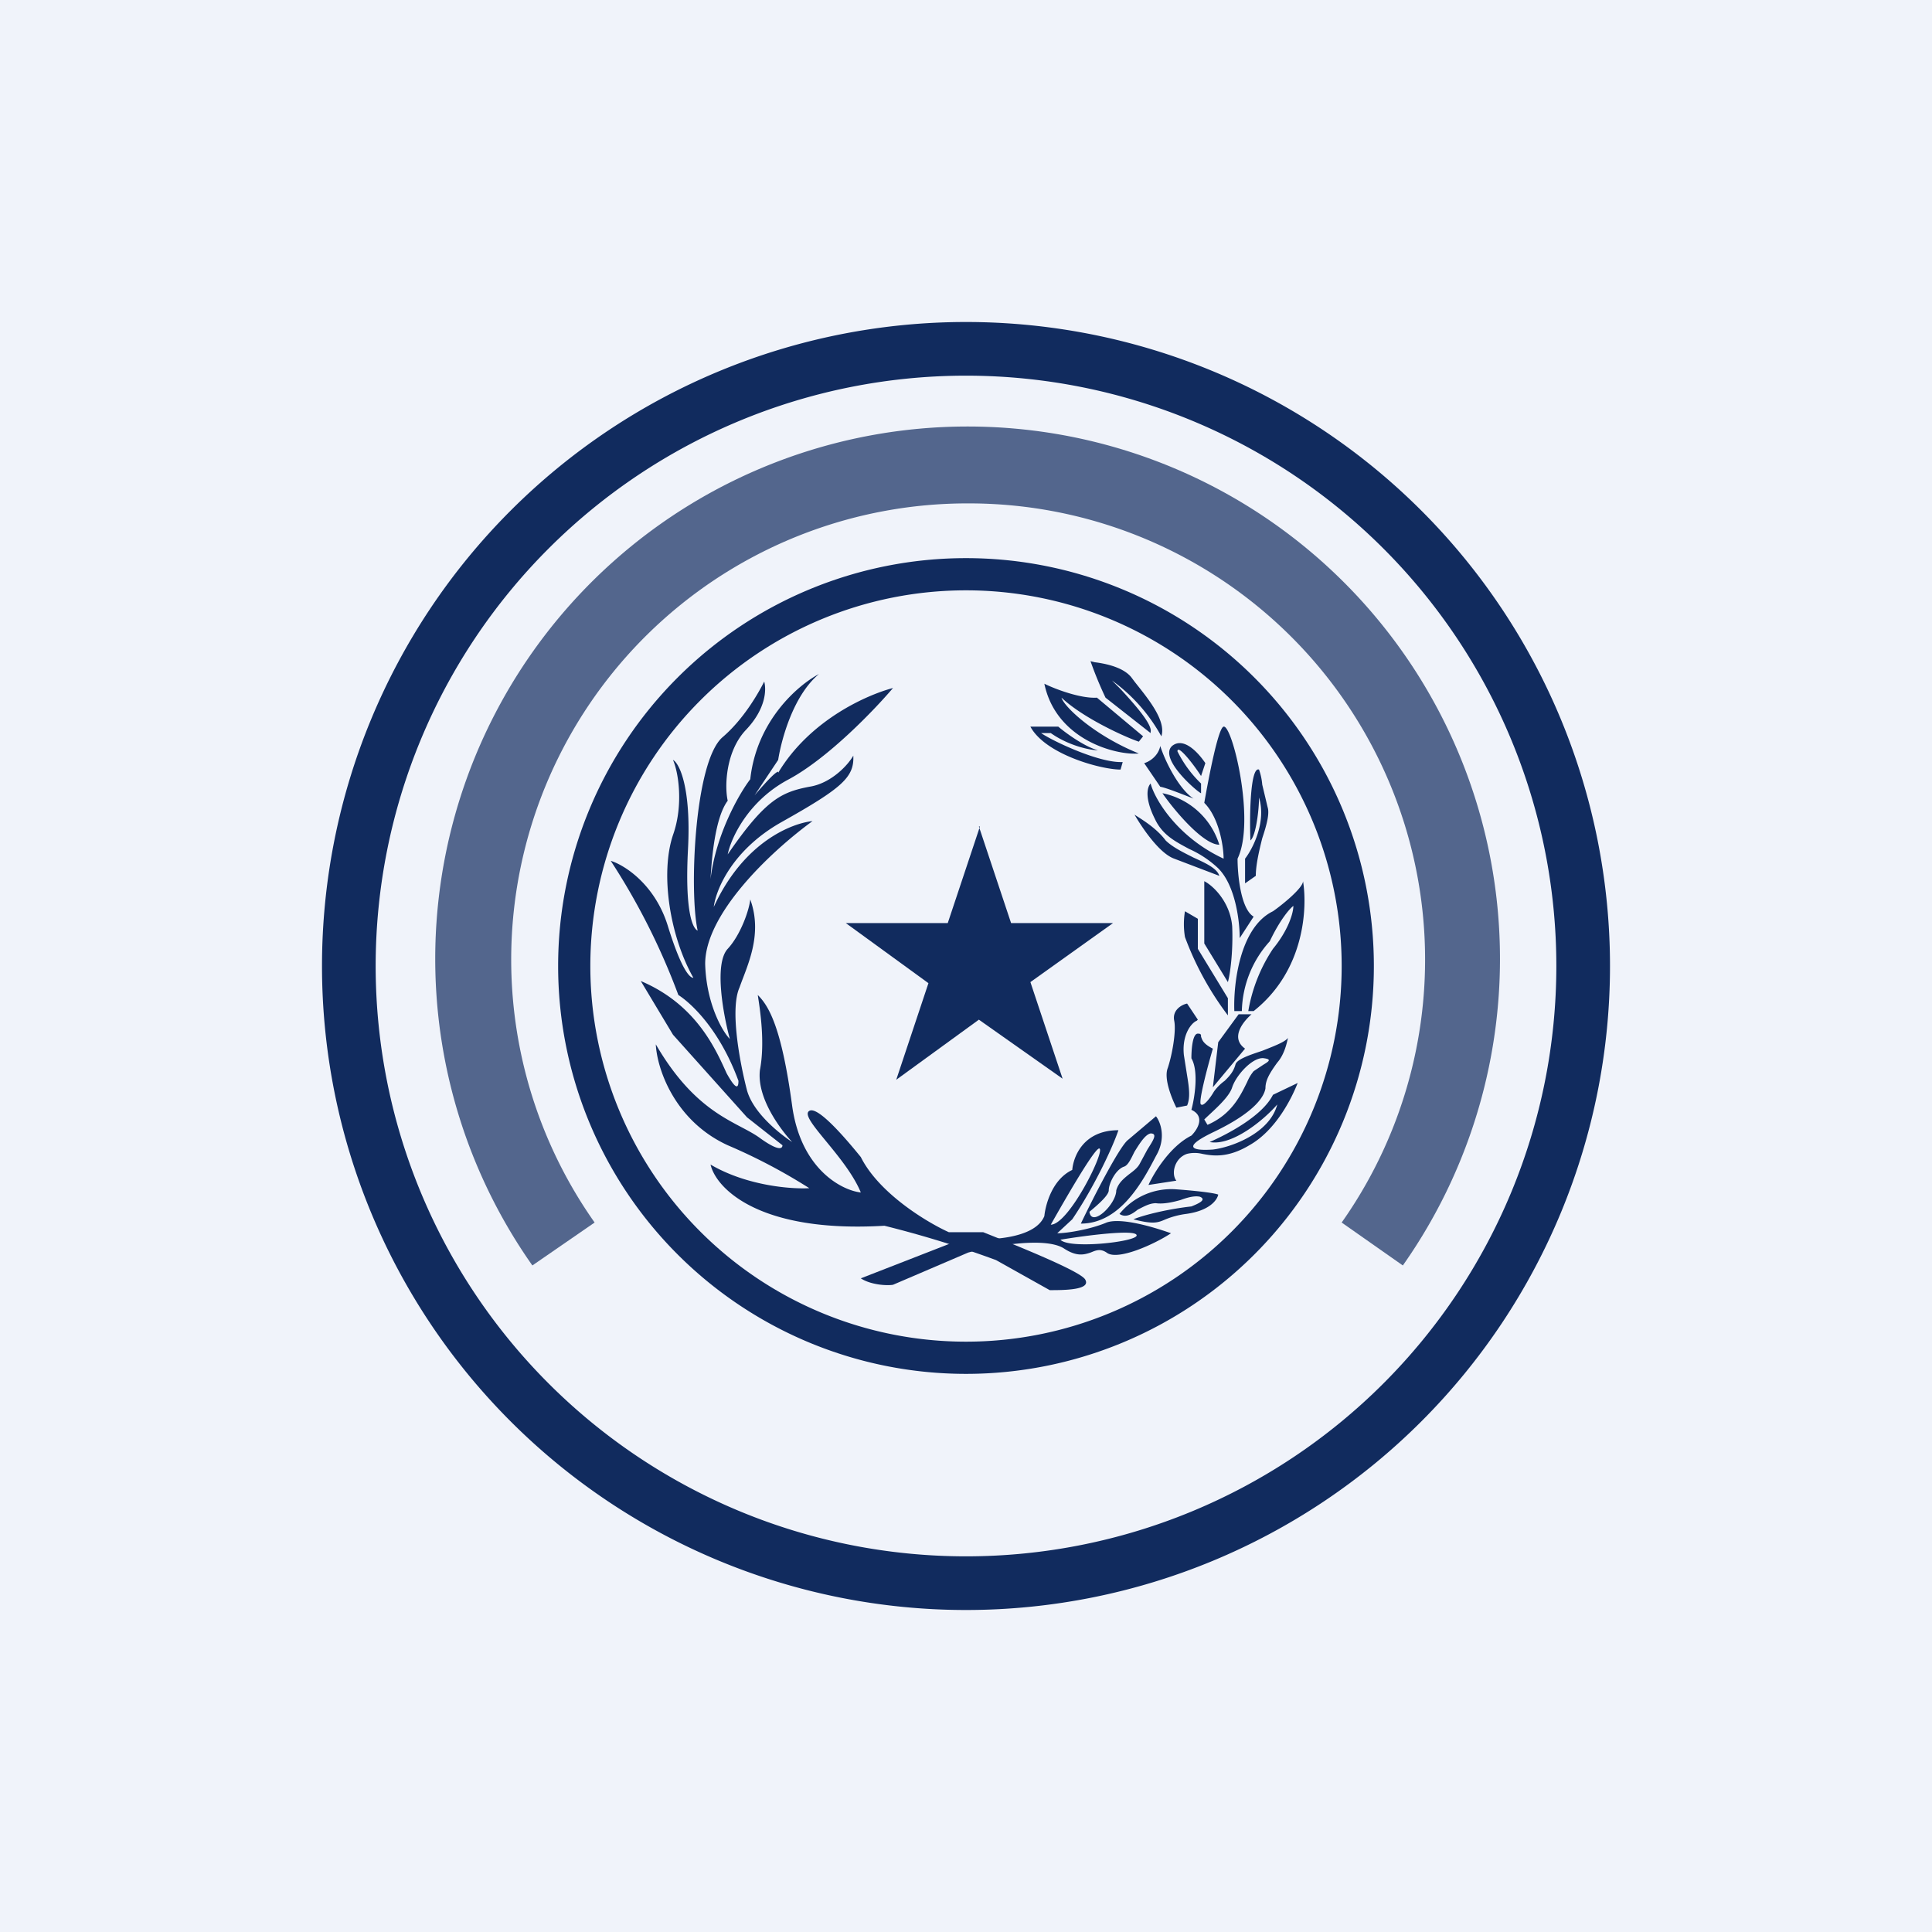
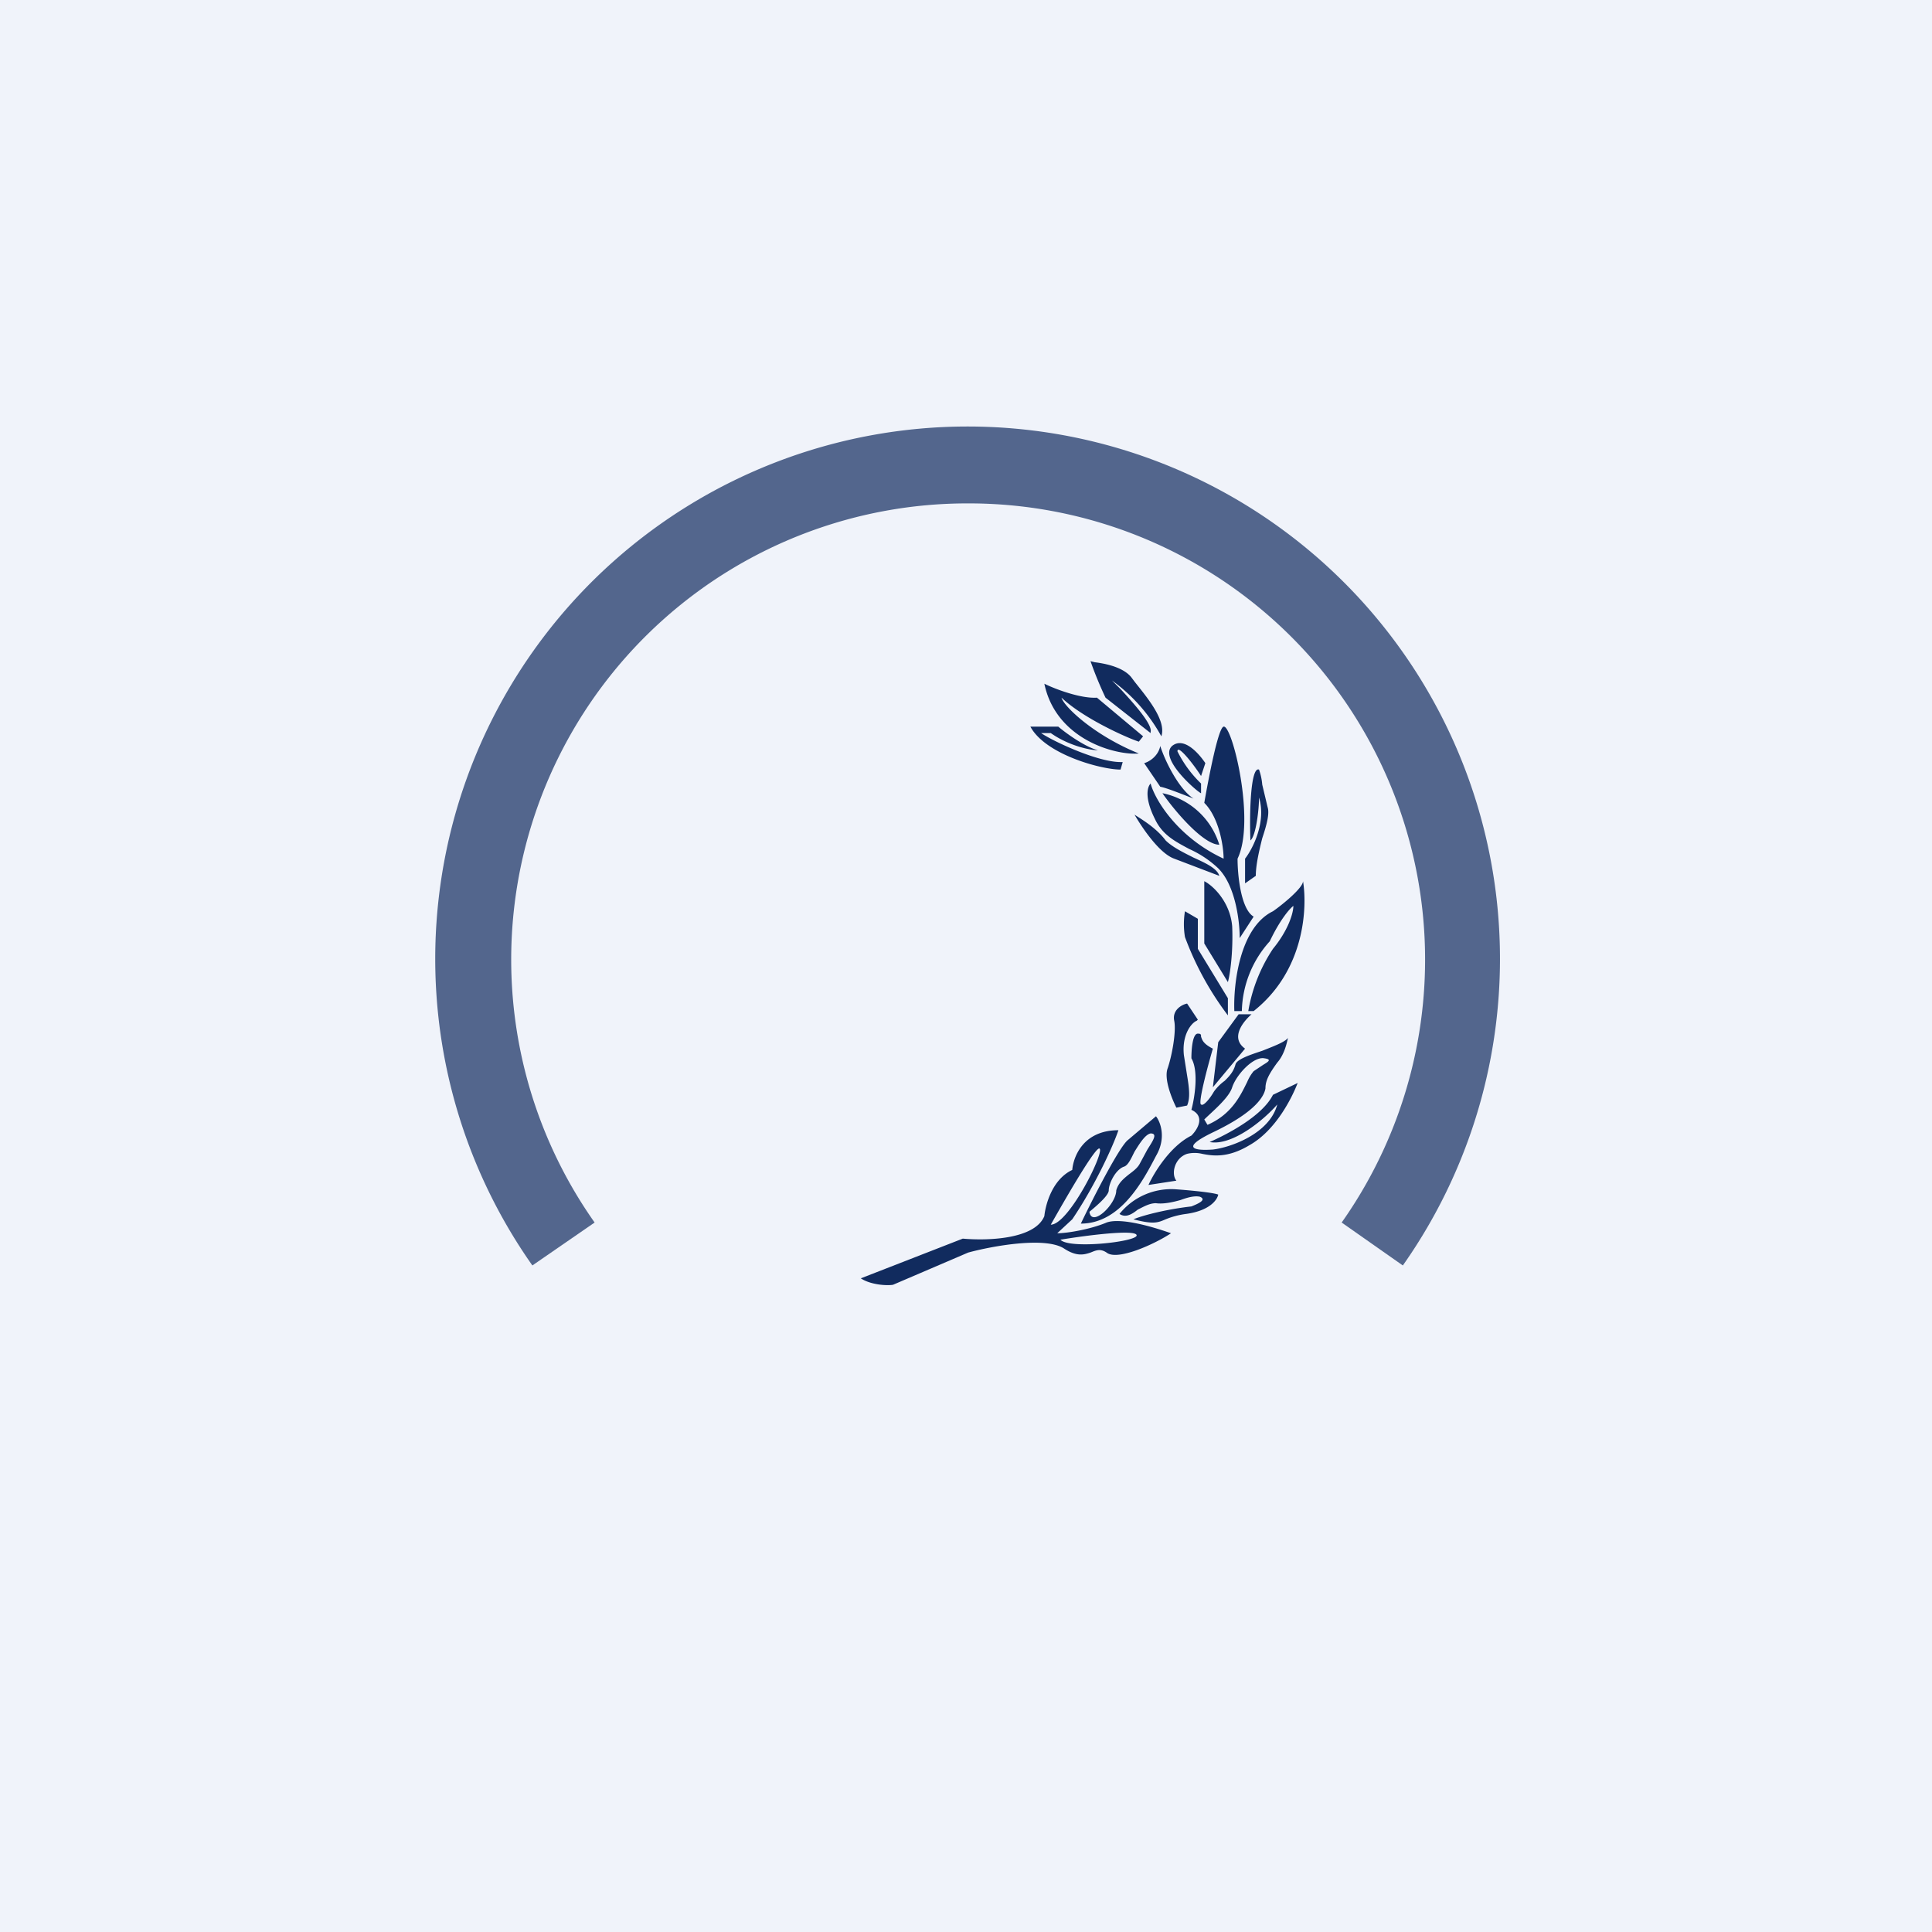
<svg xmlns="http://www.w3.org/2000/svg" width="18" height="18" viewBox="0 0 18 18">
  <path fill="#F0F3FA" d="M0 0h18v18H0z" />
-   <path fill-rule="evenodd" d="M9 14.5a5.5 5.5 0 1 0 0-11 5.5 5.5 0 0 0 0 11Zm0 .5A6 6 0 1 0 9 3a6 6 0 0 0 0 12Z" fill="#112B5E" />
  <path d="M9.02 4.69a4.25 4.25 0 0 0-3.48 6.7l-.58.4a4.96 4.96 0 1 1 8.11 0l-.57-.4a4.25 4.25 0 0 0-3.48-6.7Z" fill="#112B5E" fill-opacity=".7" />
-   <path fill-rule="evenodd" d="M9 12.5a3.5 3.5 0 1 0 0-7 3.5 3.5 0 0 0 0 7Zm0 .3a3.8 3.8 0 1 0 0-7.6 3.8 3.8 0 0 0 0 7.6Z" fill="#112B5E" />
-   <path d="m9.12 7.7.3.9h.95l-.77.55.3.9-.78-.55-.77.56.3-.9-.77-.56h.95l.3-.9Z" fill="#112B5E" />
-   <path d="M7.25 7.2c.3-.5.84-.73 1.07-.79-.17.2-.6.65-.97.85-.38.2-.54.55-.57.7.35-.51.5-.58.76-.63.2-.03.36-.2.41-.29.01.2-.1.3-.67.62-.46.26-.61.63-.63.79.28-.61.73-.78.92-.8-.41.3-1 .87-1 1.33.01.37.16.63.23.7-.06-.22-.15-.7-.02-.84.12-.13.2-.36.21-.46.12.33-.03.62-.1.82-.09.2 0 .69.07.96.06.21.3.4.42.48-.11-.12-.33-.41-.3-.67.05-.26 0-.57-.02-.7.1.1.22.29.32 1.03.08.59.46.79.64.81-.14-.34-.58-.7-.48-.76.08-.05.35.27.48.43.17.34.62.61.82.7h.32c.3.12.9.36.95.44.06.1-.2.1-.33.1l-.5-.28a9.89 9.89 0 0 0-1.04-.32c-1.17.07-1.57-.35-1.62-.57.34.2.76.23.92.22a5.28 5.28 0 0 0-.76-.4c-.5-.23-.66-.72-.67-.94.39.67.77.72.98.88.17.12.2.09.2.06l-.33-.26-.69-.77-.3-.5c.52.22.7.64.8.86.1.18.11.12.11.07-.18-.49-.45-.73-.56-.8a6.31 6.31 0 0 0-.63-1.25c.13.04.41.22.53.6.12.39.2.49.24.49-.22-.39-.31-.97-.19-1.33.1-.28.05-.59 0-.7.06.03.17.26.14.83s.04.74.09.76c-.08-.36-.03-1.57.23-1.8.2-.17.34-.42.39-.52.02.07.02.25-.17.45s-.2.53-.17.66c-.12.16-.15.55-.16.73.05-.42.27-.8.37-.93.06-.55.45-.88.64-.98-.24.2-.35.61-.38.8l-.22.33c.06-.07.19-.22.22-.22Z" fill="#112B5E" />
  <path fill-rule="evenodd" d="m10.72 6.83-.42-.33a3.49 3.49 0 0 1-.14-.34l.04.01c.08.01.26.04.34.14l.03.04c.11.14.3.36.25.51a1.58 1.58 0 0 0-.46-.52l.08.08c.12.13.3.33.28.4Zm-.99-.46c.11.53.68.67.88.65-.42-.17-.7-.44-.72-.52.2.19.6.37.72.41l.04-.05-.43-.36c-.15.01-.39-.08-.49-.13Zm1.95 2.17-.13.2c0-.16-.04-.49-.2-.65a.97.97 0 0 0-.27-.18c-.13-.07-.25-.13-.32-.28-.1-.2-.07-.3-.04-.33.04.15.25.5.68.7 0-.11-.04-.38-.18-.52.04-.23.13-.7.18-.71.08-.02.3.88.13 1.23 0 .15.03.47.15.54Zm-.24.61-.22-.36v-.58c.08.04.24.19.26.42.01.24-.02.45-.04.52Zm0 .31a2.84 2.84 0 0 1-.4-.73.73.73 0 0 1 0-.24l.12.07v.28l.28.46v.16Zm.42-.97c-.31.15-.37.68-.36.93h.07a1 1 0 0 1 .26-.65c.09-.19.18-.3.22-.33 0 .07-.05.23-.19.4a1.5 1.5 0 0 0-.23.58h.05c.48-.38.5-.97.46-1.21 0 .06-.18.21-.28.28ZM11.6 8v.23l.1-.07c0-.1.03-.23.06-.35.04-.12.07-.23.05-.29l-.05-.21a.55.55 0 0 0-.03-.14c-.08-.03-.09.42-.08.66.05-.04.08-.28.08-.4.07.23-.06.48-.13.57Zm-.24-.13a.7.7 0 0 0-.53-.48c.11.16.38.48.53.48Zm-.5-.04c-.09-.12-.23-.2-.29-.24.07.12.23.36.37.41l.42.16c-.02-.07-.13-.12-.24-.17-.1-.05-.2-.1-.26-.16Zm-.2-.72c.04-.01.13-.06.15-.16.04.13.17.4.31.49-.08-.03-.25-.1-.31-.11l-.15-.22Zm.26-.16c-.13.12.25.44.27.44V7.3a1.09 1.09 0 0 1-.22-.3c0-.07.15.12.22.23l.04-.12c-.06-.09-.2-.25-.31-.16Zm-.46.15-.02.07c-.18 0-.7-.14-.84-.4h.26c.07.06.25.19.37.22-.07 0-.27-.04-.44-.16H9.7c.1.07.52.27.74.27Zm.7 2.4-.1-.15c-.05.01-.14.06-.12.16.02.1-.02.32-.06.44-.04.1.04.29.08.37l.1-.02c.03-.07.02-.16 0-.28l-.03-.19c-.02-.19.07-.3.12-.32Zm.5-.05h-.12l-.19.26-.05.42.3-.36c-.14-.1-.02-.25.06-.32Zm-.56 1.13c-.2.1-.35.35-.4.46l.26-.04c-.05-.06-.02-.21.1-.25a.3.3 0 0 1 .14 0c.1.02.24.04.44-.08.25-.14.4-.45.45-.58l-.23.11c-.1.2-.43.37-.59.44.21.04.51-.21.63-.35-.07.27-.43.4-.6.42-.14.01-.33 0 0-.16.42-.2.48-.35.49-.41 0-.07.03-.13.11-.24.07-.08.09-.19.1-.23-.03.04-.14.08-.24.12-.12.04-.24.08-.25.13-.02.07-.06.11-.1.15a.43.43 0 0 0-.1.1c-.04.07-.1.14-.12.12-.03-.01.06-.35.11-.52-.1-.05-.1-.09-.11-.11 0-.02 0-.03-.03-.03-.05 0-.06.15-.06.23.07.12.03.37 0 .48.13.06.06.18 0 .24Zm.38-.45c-.03.1-.19.23-.26.3l.03.05c.23-.1.31-.28.37-.4a.39.39 0 0 1 .06-.1l.09-.06c.05-.03.08-.05.01-.06-.1-.02-.26.15-.3.27Zm-1.41 1.27c.11-.23.36-.72.44-.78l.26-.22c.04.05.1.2 0 .37-.12.23-.33.63-.7.63Zm.36-.09a.62.62 0 0 1 .52-.23c.27.02.38.04.4.05-.01.05-.08.15-.3.18a.76.76 0 0 0-.19.05c-.07.03-.11.05-.3 0 .07-.03.28-.09.54-.12.05-.02.15-.06.08-.09-.04-.01-.1 0-.18.03-.07.02-.16.04-.23.03-.06 0-.11.03-.17.06-.05.04-.11.08-.17.04Zm-.28-.02c.06-.05.18-.15.18-.2 0-.06.06-.19.14-.22.04-.01.07-.08.1-.14.05-.08.1-.16.15-.17.07 0 .02.07-.03.15l-.07.13c-.02.04-.06.07-.1.1-.05.04-.1.08-.12.15 0 .13-.23.35-.25.2Zm-2.13.62.95-.37c.22.02.67.01.76-.21.01-.1.07-.34.26-.43.01-.12.1-.37.43-.37-.05.15-.22.52-.43.83l-.14.13c.1 0 .32-.04.46-.1.14-.05.46.05.6.1-.15.1-.5.26-.6.18-.06-.04-.1-.02-.15 0-.06.02-.13.04-.25-.04-.18-.11-.67-.02-.89.04l-.7.3c-.06.01-.21 0-.3-.06Zm1.77-.5c.13-.23.4-.7.45-.71.07 0-.28.71-.45.71Zm.09.14c.24-.04.71-.1.71-.04 0 .06-.63.13-.71.04Z" fill="#112B5E" />
</svg>